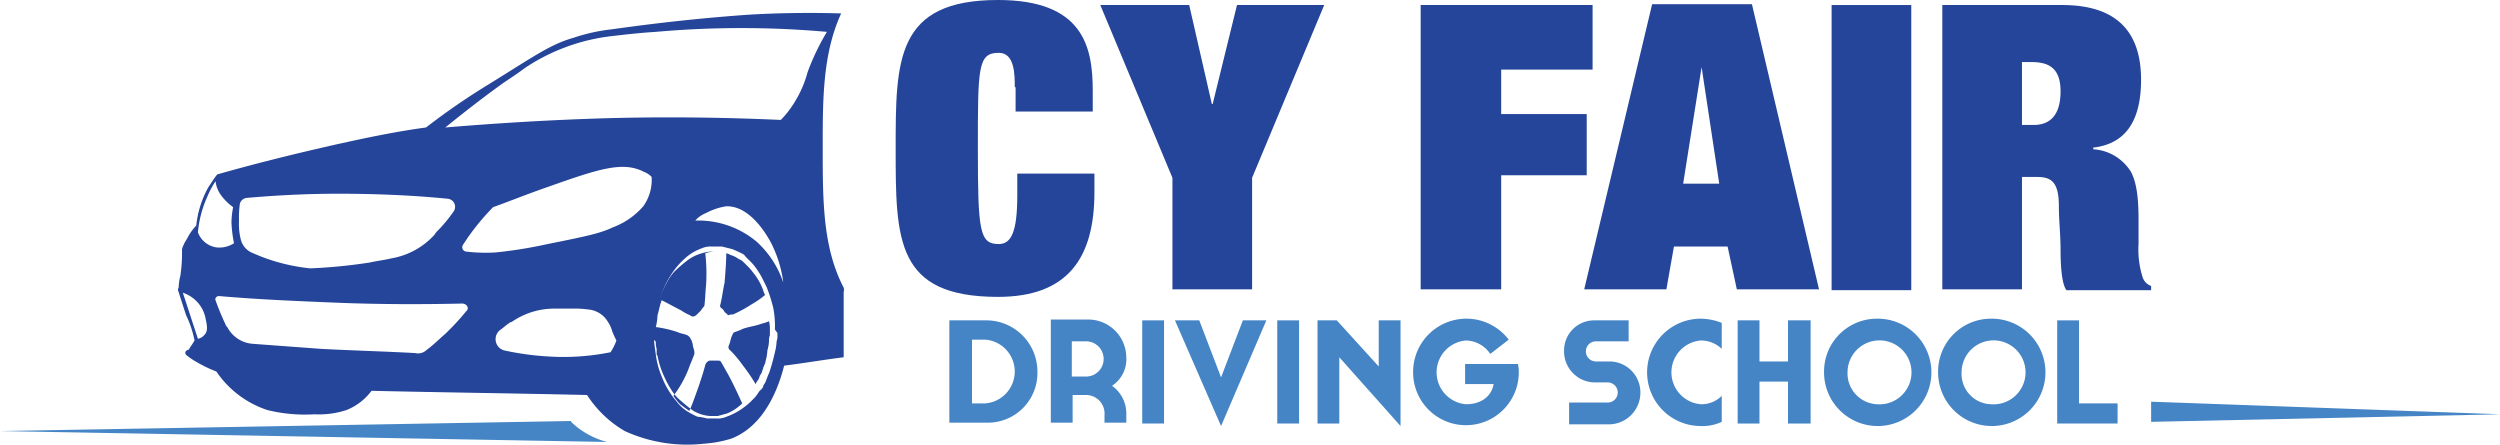
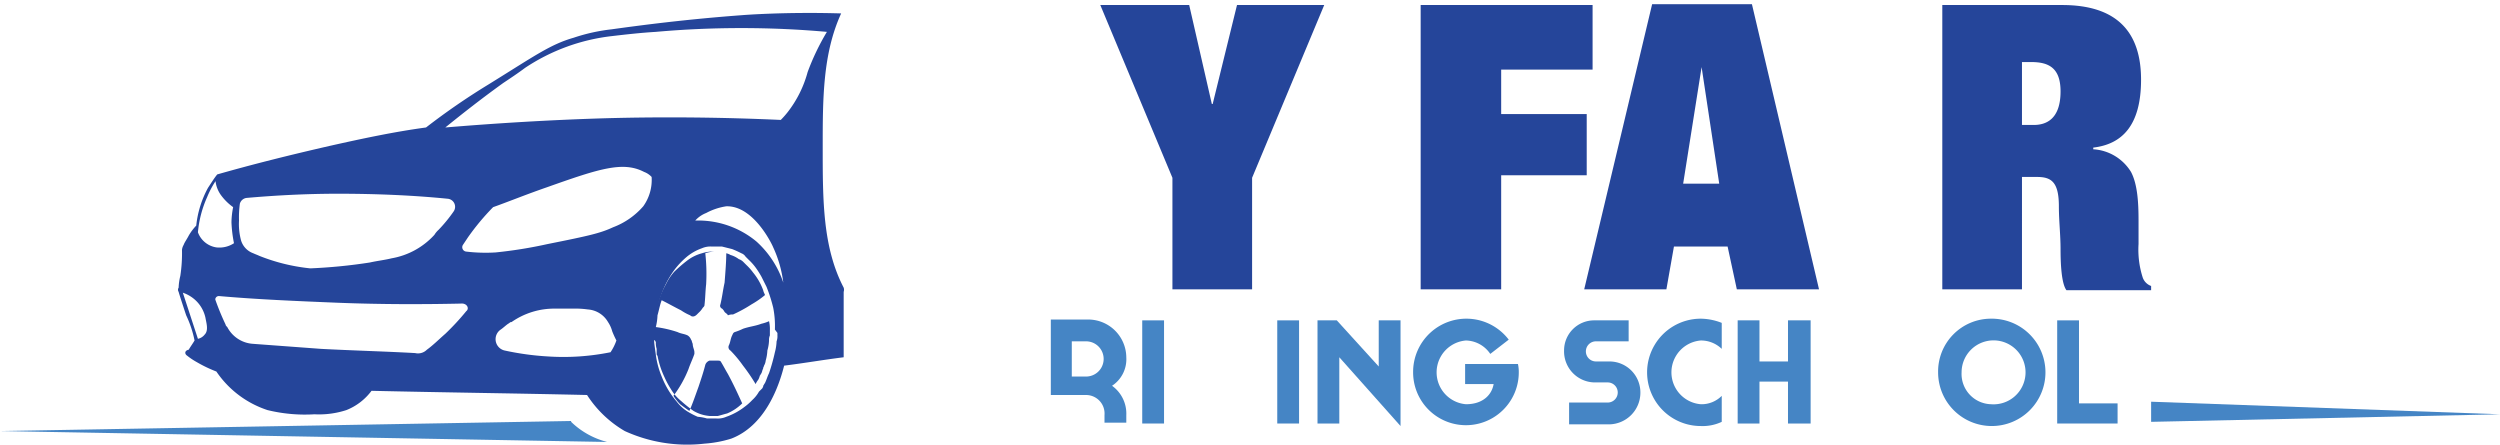
<svg xmlns="http://www.w3.org/2000/svg" width="298.1" height="53.005" viewBox="0 0 298.1 53.005">
  <g transform="translate(-0.5 -1.9)">
    <path d="M72.9,54.6.5,53.3l68.1-1.2v.1a9.556,9.556,0,0,0,4.3,2.4" fill="#4585c5" />
-     <path d="M121.5,12.3c0-1.5,0-4.1-1.9-4.1-2.5,0-2.5,1.7-2.5,11.4,0,9.9.2,11.4,2.5,11.4,1.5,0,2.2-1.5,2.2-5.8V22.6H131v2.2c0,7.9-3.2,12.5-11.5,12.5-12.2,0-12.2-6.8-12.2-17.7,0-10.5,0-17.7,12.2-17.7,10.1,0,11.3,5.5,11.3,10.8v2.5h-9.2V12.3h-.1Z" fill="#25459a" />
    <path d="M148,2.5h10.4l-8.6,20.6V36.4h-9.5V23.1L131.7,2.5h10.6L145,14.3h.1Z" fill="#25459a" />
    <path d="M169.9,2.5h20.5v7.7H179.5v5.3h10.2v7.3H179.5V36.4h-9.6Z" fill="#25459a" />
    <path d="M206.5,31.3h-6.4l-.9,5.1h-9.8l8.1-34h11.9l8,34h-9.8ZM203.4,9.9h0l-2.2,13.9h4.3Z" fill="#25459a" />
-     <rect width="9.5" height="34" transform="translate(218.9 2.5)" fill="#25459a" />
    <path d="M232.1,2.5h14.3c6.5,0,9.4,3.2,9.4,8.9,0,5.5-2.3,7.7-5.7,8.1v.2a5.673,5.673,0,0,1,4.5,2.7c.8,1.5.9,3.8.9,5.8V31a10.865,10.865,0,0,0,.5,4,1.651,1.651,0,0,0,1,1v.5H246.9c-.6-.8-.7-3.2-.7-4.9s-.2-3.4-.2-5.1c0-2.9-.9-3.5-2.6-3.5h-1.8V36.4h-9.5V2.5Zm9.5,14.3H243c1.5,0,3.2-.7,3.2-4,0-2.8-1.4-3.5-3.5-3.5h-1.1v7.5Z" fill="#25459a" />
-     <path d="M113.7,40.1h4.5a6.1,6.1,0,0,1,6,6.1,5.916,5.916,0,0,1-6,6.1h-4.5ZM118,50a3.813,3.813,0,0,0,0-7.6h-1.6V50Z" fill="#4585c5" />
-     <path d="M133.1,47.9a4.083,4.083,0,0,1,1.7,3.5v.9h-2.6v-.9A2.208,2.208,0,0,0,130,49h-1.6v3.3h-2.6V40h4.5a4.546,4.546,0,0,1,4.5,4.5,3.787,3.787,0,0,1-1.7,3.4M130,42.6h-1.7v4.2H130a2.1,2.1,0,1,0,0-4.2" fill="#4585c5" />
+     <path d="M133.1,47.9a4.083,4.083,0,0,1,1.7,3.5v.9h-2.6v-.9A2.208,2.208,0,0,0,130,49h-1.6h-2.6V40h4.5a4.546,4.546,0,0,1,4.5,4.5,3.787,3.787,0,0,1-1.7,3.4M130,42.6h-1.7v4.2H130a2.1,2.1,0,1,0,0-4.2" fill="#4585c5" />
    <rect width="2.6" height="12.3" transform="translate(136.7 40.1)" fill="#4585c5" />
-     <path d="M146.1,52.7l-5.5-12.6h2.9l2.6,6.8,2.6-6.8h2.8Z" fill="#4585c5" />
    <rect width="2.6" height="12.3" transform="translate(152.8 40.1)" fill="#4585c5" />
    <path d="M157.6,40.1h2.3l5,5.5V40.1h2.6V52.7l-7.3-8.2v7.9h-2.6Z" fill="#4585c5" />
    <path d="M175.2,47.7V45.3h6.3a4.536,4.536,0,0,1,.1,1,6.3,6.3,0,1,1-12.6,0,6.35,6.35,0,0,1,11.4-3.9l-2.2,1.7a3.593,3.593,0,0,0-2.9-1.6,3.813,3.813,0,0,0,0,7.6c2.1,0,3.1-1.2,3.3-2.4Z" fill="#4585c5" />
    <path d="M192.4,45a3.691,3.691,0,0,1,3.7,3.7,3.778,3.778,0,0,1-3.7,3.8h-4.8V49.9h4.6a1.2,1.2,0,0,0,0-2.4h-1.6a3.7,3.7,0,0,1-3.6-3.8,3.585,3.585,0,0,1,3.6-3.6h4.1v2.5h-3.9a1.2,1.2,0,0,0,0,2.4Z" fill="#4585c5" />
    <path d="M205.8,52.2a5.338,5.338,0,0,1-2.5.5,6.4,6.4,0,0,1,0-12.8,6.963,6.963,0,0,1,2.5.5v3.1a3.552,3.552,0,0,0-2.5-1,3.813,3.813,0,0,0,0,7.6,3.379,3.379,0,0,0,2.5-1Z" fill="#4585c5" />
    <path d="M207.7,40.1h2.6V45h3.4V40.1h2.7V52.4h-2.7v-5h-3.4v5h-2.6Z" fill="#4585c5" />
-     <path d="M224.3,39.9a6.4,6.4,0,1,1-6.3,6.4,6.3,6.3,0,0,1,6.3-6.4m0,10.2a3.813,3.813,0,1,0-3.5-3.8,3.68,3.68,0,0,0,3.5,3.8" fill="#4585c5" />
    <path d="M237.9,39.9a6.4,6.4,0,1,1-6.3,6.4,6.3,6.3,0,0,1,6.3-6.4m0,10.2a3.813,3.813,0,1,0-3.5-3.8,3.612,3.612,0,0,0,3.5,3.8" fill="#4585c5" />
    <path d="M245.8,40.1h2.6V50H253v2.4h-7.2Z" fill="#4585c5" />
    <path d="M257,49.8v2.4l41.6-.9Z" fill="#4585c5" />
    <path d="M78.7,42.7a2.485,2.485,0,0,0,.1.8v.6s0,.2.1.2a10.194,10.194,0,0,0,.8,2.5,10.929,10.929,0,0,0,.8,1.5,5.263,5.263,0,0,0,1.2,1.4,15.757,15.757,0,0,0,1.5,1.2,4.548,4.548,0,0,0,1.9.6h1c.4-.1.7-.2,1.1-.3A5.675,5.675,0,0,0,89,50h0c-.5-1.1-1-2.2-1.7-3.5-.3-.5-.5-.9-.8-1.4-.1-.2-.2-.2-.5-.2h-.9a.821.821,0,0,0-.5.5c-.2.8-.5,1.7-.8,2.6-.4,1.1-.7,2-1.1,2.9-.3-.2-.7-.5-1.1-.8a5.77,5.77,0,0,1-.8-1,13.5,13.5,0,0,0,1.8-3.2c.2-.6.5-1.2.7-1.8v-.2c0-.3-.2-.6-.2-1-.1-.2-.1-.4-.2-.5a1,1,0,0,0-.4-.5c-.4-.2-.8-.2-1.2-.4a13.777,13.777,0,0,0-2.6-.6,6.753,6.753,0,0,0,.2-1.4c.2-.7.3-1.3.5-1.8.8.4,1.5.8,2.3,1.2a5.973,5.973,0,0,0,1.1.6c.2.2.5.2.8-.1l.2-.2a2.651,2.651,0,0,0,.5-.6c.1-.1.2-.2.2-.3.1-.8.1-1.6.2-2.5a22.245,22.245,0,0,0-.1-3.7,3.73,3.73,0,0,1,1.2-.2h-.5a4.253,4.253,0,0,0-1.1.2,5.076,5.076,0,0,0-1.8.9,17.383,17.383,0,0,0-1.5,1.3,6.527,6.527,0,0,0-1,1.5,10.092,10.092,0,0,0-.7,1.5c-.2.5-.3.9-.5,1.4a5.987,5.987,0,0,0-.2,1.2,6.242,6.242,0,0,0-.2,1.7v.9c.3-.1.3,0,.4.2" fill="#25459a" />
    <path d="M87.9,39.4a16.368,16.368,0,0,0,2.2-1.2,11.068,11.068,0,0,0,1.6-1.1V37a1.69,1.69,0,0,1-.2-.5,7.194,7.194,0,0,0-1.2-2.1,6.47,6.47,0,0,0-.8-.9l-.2-.2-.2-.2a1.332,1.332,0,0,0-.5-.3,3.128,3.128,0,0,0-1-.5,1.69,1.69,0,0,0-.5-.2c0,1-.1,2.2-.2,3.5-.2.9-.3,1.8-.5,2.6a.365.365,0,0,0,.2.5,1.381,1.381,0,0,1,.3.4c.2.2.3.2.4.4a1.268,1.268,0,0,1,.6-.1" fill="#25459a" />
    <path d="M91.3,40.5c-.8.3-1.3.3-2.2.6a6.9,6.9,0,0,1-1,.4c-.2.1-.2.2-.3.4-.2.4-.2.8-.4,1.2a.481.481,0,0,0,.2.6,14.282,14.282,0,0,1,1.5,1.8,21.655,21.655,0,0,1,1.5,2.2,2.186,2.186,0,0,1,.3-.5,1.69,1.69,0,0,0,.2-.5c.1-.1.1-.2.2-.3l.1-.3c0-.1.1-.2.1-.3s.1-.2.1-.3a1.421,1.421,0,0,0,.2-.6,5.019,5.019,0,0,0,.2-1.2,5.019,5.019,0,0,0,.2-1.2,1.268,1.268,0,0,1,.1-.6v-.6a4.1,4.1,0,0,0-.1-1.1,4.708,4.708,0,0,1-.9.3" fill="#25459a" />
    <path d="M101.1,36.2c-2.5-4.8-2.5-10.4-2.5-16.7,0-5.8,0-11.2,2.2-16-6.7-.2-11.7.2-11.7.2C82.3,4.2,77,4.9,73.4,5.4a21.661,21.661,0,0,0-4.5,1c-2.8.8-4.7,2.2-10.2,5.6a81.591,81.591,0,0,0-7.4,5.1c-3.7.5-7.5,1.3-11.5,2.2-4.8,1.1-9.2,2.2-13.4,3.4-.4.5-.7,1-1.1,1.6a11.994,11.994,0,0,0-1.4,4.5A6.233,6.233,0,0,0,23,30c-.2.4-.5.8-.6,1.1a1.421,1.421,0,0,0-.2.6,17.776,17.776,0,0,1-.2,3.1,6.753,6.753,0,0,0-.2,1.4.454.454,0,0,0,0,.5c.1.4.9,2.8.9,2.8a12.911,12.911,0,0,1,1,3c-.3.5-.4.6-.7,1.1-.5.1-.5.5-.2.7a8.342,8.342,0,0,0,1.2.8,15.766,15.766,0,0,0,2.3,1.1,11.805,11.805,0,0,0,6.1,4.6,18.77,18.77,0,0,0,5.6.5,10.525,10.525,0,0,0,3.8-.5,6.914,6.914,0,0,0,3-2.3c8.6.2,17.1.3,25.7.5A13.322,13.322,0,0,0,75,53.3a17.929,17.929,0,0,0,9.5,1.5,13.979,13.979,0,0,0,3.2-.6c3.9-1.5,5.6-5.9,6.3-8.7,2.4-.3,4.7-.7,7.1-1V36.7a.781.781,0,0,0,0-.5m-72-10a.947.947,0,0,1,.8-.7c3.4-.3,7.1-.5,10.9-.5,4.7,0,9.1.2,13.1.6a.964.964,0,0,1,.7,1.5,17.409,17.409,0,0,1-1.8,2.2,2.651,2.651,0,0,0-.5.6,8.969,8.969,0,0,1-5.1,2.8c-.8.2-1.7.3-2.6.5a63.021,63.021,0,0,1-7.1.7,22.525,22.525,0,0,1-6.1-1.5c-.2-.1-.5-.2-.7-.3a2.341,2.341,0,0,1-1.5-1.7,7.5,7.5,0,0,1-.2-2.2,12.123,12.123,0,0,1,.1-2M24.9,41.8a1.374,1.374,0,0,1-.8.5l-1.8-5.5a4.209,4.209,0,0,1,1.4.8A4.014,4.014,0,0,1,25,39.8c.1.6.4,1.5-.1,2m1.4-10.4a2.782,2.782,0,0,1-2.2-1.8,13.093,13.093,0,0,1,1.1-4.2,10.93,10.93,0,0,1,1-1.9,3.539,3.539,0,0,0,.6,1.6,6.373,6.373,0,0,0,1.5,1.5,9.908,9.908,0,0,0-.2,1.8,15.563,15.563,0,0,0,.3,2.5,3.159,3.159,0,0,1-2.1.5M56.1,39a29.591,29.591,0,0,1-2.5,2.7c-.8.7-1.5,1.4-2.2,1.9A1.485,1.485,0,0,1,50,44c-3.6-.2-7.4-.3-11.2-.5l-8.1-.6a3.724,3.724,0,0,1-3.1-2c-.1-.1-.2-.2-.2-.3a30.21,30.21,0,0,1-1.2-2.9c-.1-.2.1-.5.4-.5,4.5.4,9.3.6,14.2.8,5.1.2,10,.2,14.6.1.8-.1,1.1.6.7.9m17.2,4.9a28.181,28.181,0,0,1-7.5.5,33.087,33.087,0,0,1-5.1-.7,1.383,1.383,0,0,1-.5-2.5c.3-.2.6-.5.9-.7.2-.1.2-.2.4-.2a8.872,8.872,0,0,1,5.2-1.6h2.1a10.869,10.869,0,0,1,1.8.1A3.007,3.007,0,0,1,73,40.3a3.7,3.7,0,0,1,.5,1.1,11.731,11.731,0,0,0,.5,1.1,6.068,6.068,0,0,1-.7,1.4m3.9-17.4A8.915,8.915,0,0,1,73.6,29c-1.5.7-2.8,1-7.8,2a53.367,53.367,0,0,1-6.2,1,19.563,19.563,0,0,1-3.5-.1.523.523,0,0,1-.4-.8l.6-.9a28.565,28.565,0,0,1,3-3.6c1.7-.6,3.9-1.5,6.5-2.4,6.2-2.2,9-3.1,11.5-1.8a2.306,2.306,0,0,1,.9.6,5.391,5.391,0,0,1-1,3.5m16,15.1v.3a1.7,1.7,0,0,1-.1.7,5.853,5.853,0,0,1-.2,1.3,23.348,23.348,0,0,1-.7,2.5c-.2.4-.3.8-.5,1.2-.1.1-.1.2-.2.3V48l-.1.2-.2.2-.2.2a3.915,3.915,0,0,1-.8,1,6.47,6.47,0,0,1-.9.8,7.761,7.761,0,0,1-2.2,1.2,2.537,2.537,0,0,1-1.2.2H84.8a5.16,5.16,0,0,0-1.1-.2,9.292,9.292,0,0,1-1-.5,4.861,4.861,0,0,1-1.5-1.3,10.411,10.411,0,0,1-1.8-3,10.154,10.154,0,0,1-.7-2.6c-.1-.8-.2-1.3-.2-1.7V42h0v-.5a14.931,14.931,0,0,1,.2-1.7,5.019,5.019,0,0,0,.2-1.2,7.366,7.366,0,0,1,.4-1.4,11.462,11.462,0,0,1,1.6-3.1,9.6,9.6,0,0,1,1.4-1.5,5.927,5.927,0,0,1,1.9-1.1,2.537,2.537,0,0,1,1.2-.2h1.2l1.2.3a11.73,11.73,0,0,1,1.1.5,1,1,0,0,1,.5.4l.2.2.2.2a6.47,6.47,0,0,1,.8.9,10.54,10.54,0,0,1,.7,1.1l.6,1.2a18.286,18.286,0,0,1,.8,2.5,11.4,11.4,0,0,1,.2,2.6ZM90.7,30.7a10.87,10.87,0,0,0-7.3-2.5,3.4,3.4,0,0,1,1.3-.9,7.361,7.361,0,0,1,2.4-.8c3.2-.1,5.4,4.4,5.6,4.9a14.093,14.093,0,0,1,1.2,4.2,11.474,11.474,0,0,0-3.2-4.9m3.7-15.4a10.528,10.528,0,0,1-.8.9C87,15.9,80,15.8,72.7,16c-6.7.2-13.1.6-19.1,1.1,2.1-1.7,4.4-3.5,6.9-5.3.9-.6,1.8-1.2,2.6-1.8A23.44,23.44,0,0,1,73.5,6.2c1.7-.2,3.5-.4,5.2-.5a115.375,115.375,0,0,1,20.4,0,28.289,28.289,0,0,0-2.3,4.8,13.464,13.464,0,0,1-2.4,4.8" fill="#25459a" />
  </g>
</svg>